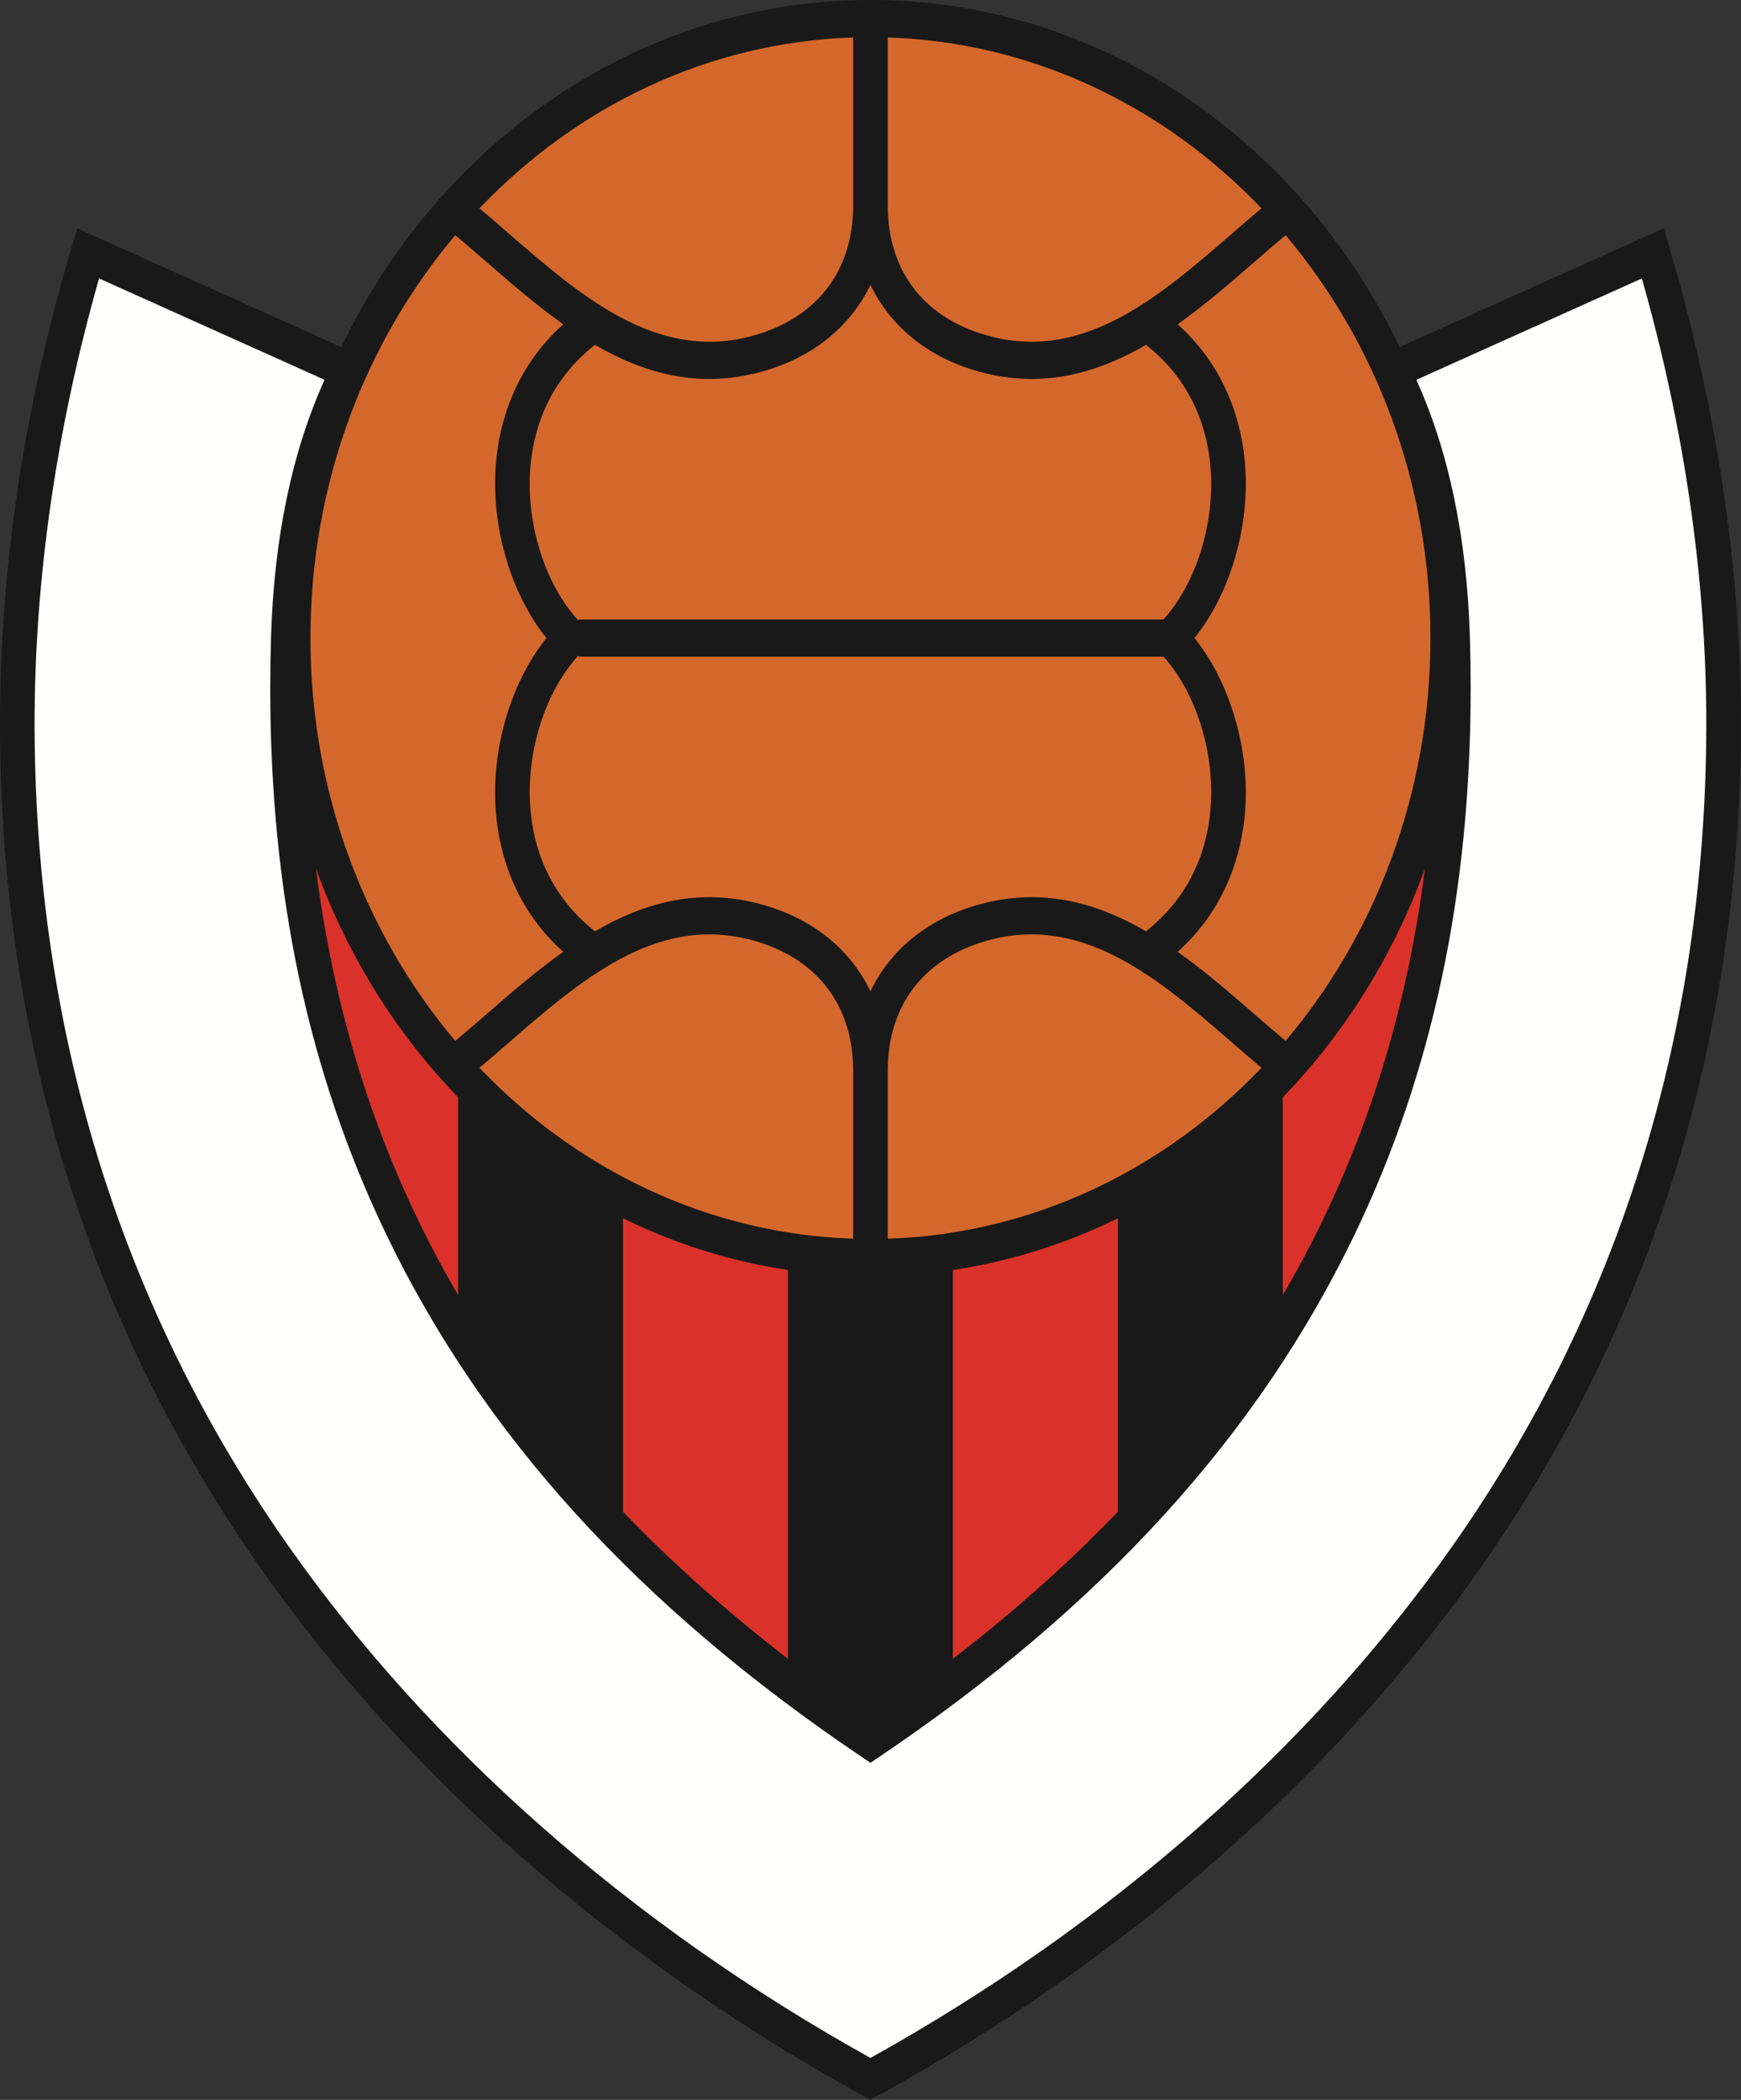
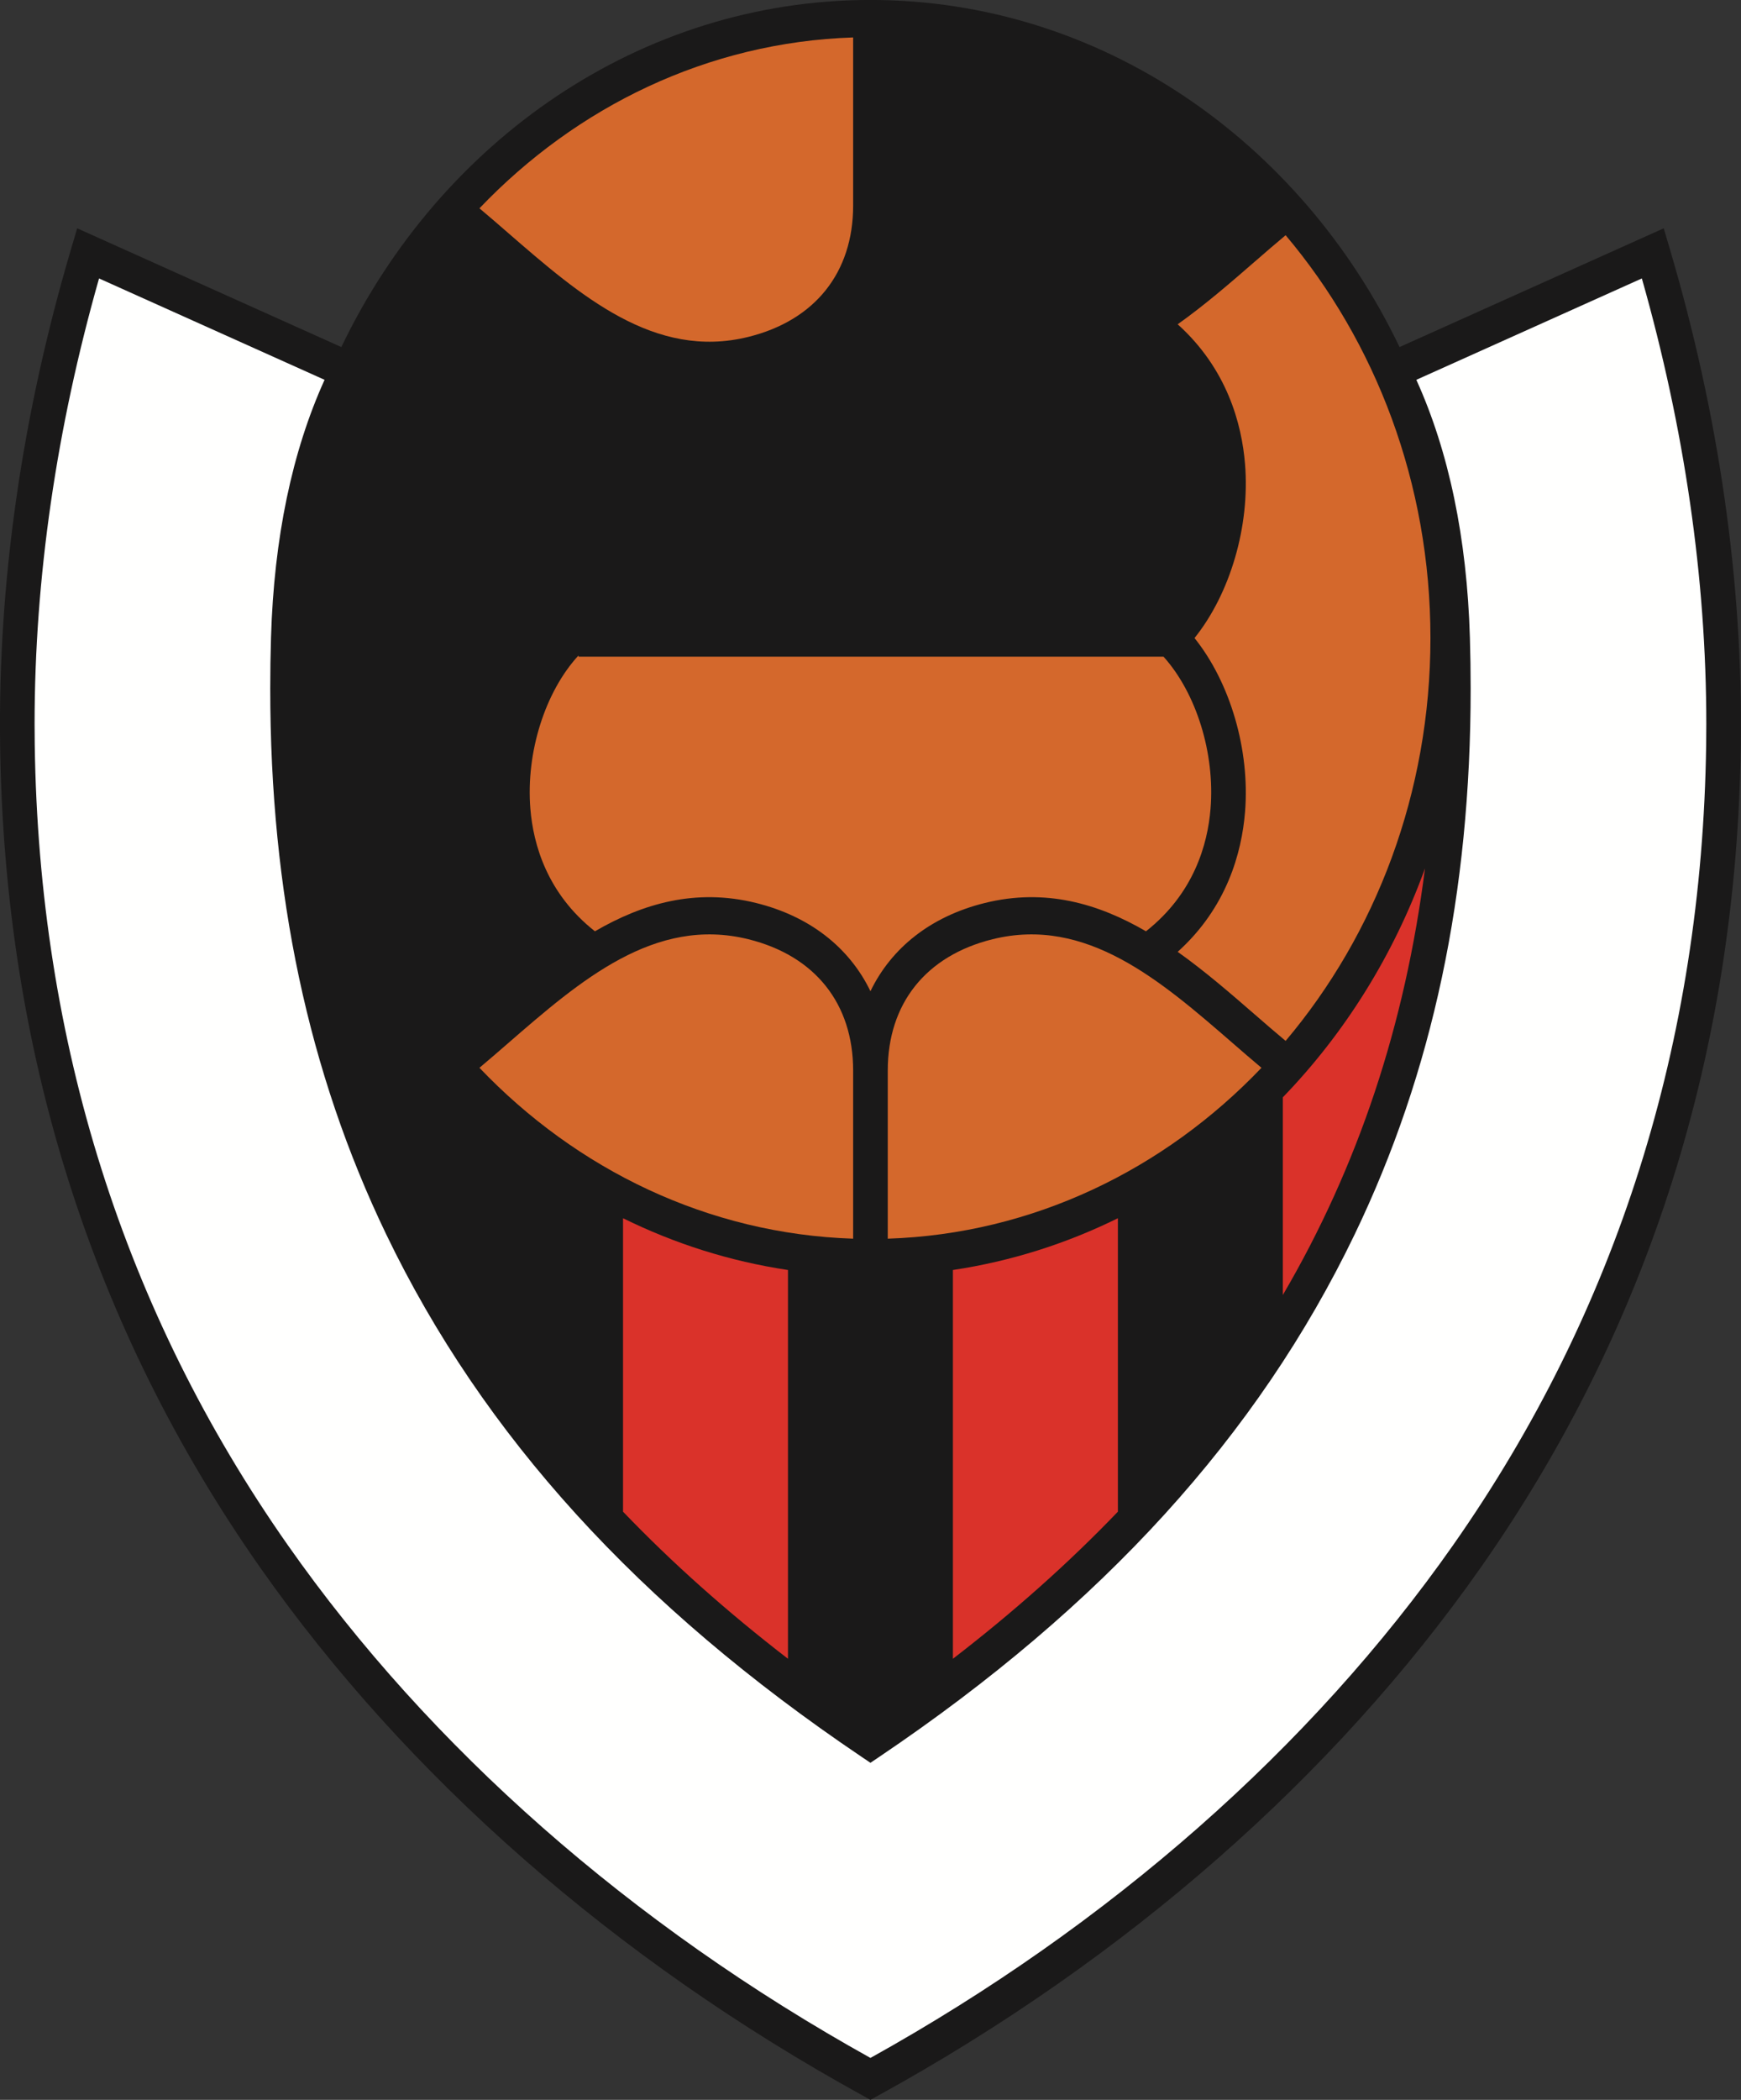
<svg xmlns="http://www.w3.org/2000/svg" viewBox="0.26 0.22 241.48 291.11" version="1.1">
  <rect x="0.26" y="0.22" width="241.48" height="291.11" fill="#333333" stroke="none" />
  <g id="Page-1" stroke="none" stroke-width="1" fill="none" fill-rule="evenodd">
    <g id="vikingurr">
      <g id="Group-30">
        <path d="M231.816,34.556 L231.021,31.871 L194.381,48.333 C180.688,19.787 152.932,0.215 120.993,0.215 C89.055,0.215 61.301,19.787 47.605,48.334 L10.966,31.871 L10.17,34.556 C3.291,57.786 -0.039,80.987 0.276,103.515 C0.865,145.889 12.993,184.238 36.322,217.497 C56.691,246.536 85.59,271.855 119.897,290.722 L120.993,291.327 L122.089,290.722 C156.398,271.859 185.299,246.536 205.666,217.497 C228.994,184.238 241.122,145.888 241.712,103.515 C242.025,80.991 238.695,57.789 231.816,34.556" id="Fill-2" fill="#1A1919" />
-         <path d="M44.081,120.616 C46.839,142.331 53.354,161.925 63.797,179.752 L63.797,152.345 C55.24,143.501 48.457,132.698 44.081,120.616" id="Fill-4" fill="#DA322A" />
        <path d="M178.191,152.344 L178.191,179.751 C188.632,161.925 195.147,142.332 197.907,120.615 C193.529,132.698 186.746,143.502 178.191,152.344" id="Fill-6" fill="#DA322A" />
        <path d="M132.431,176.283 L132.431,230.181 C140.88,223.676 148.5,216.89 155.313,209.788 L155.313,169.106 C148.171,172.626 140.488,175.077 132.431,176.283" id="Fill-8" fill="#DA322A" />
        <path d="M86.675,169.106 L86.675,209.787 C93.485,216.888 101.106,223.674 109.553,230.18 L109.553,176.283 C101.498,175.078 93.814,172.626 86.675,169.106" id="Fill-10" fill="#DA322A" />
        <path d="M40.163,214.401 C17.456,182.031 5.653,144.698 5.078,103.437 C5.064,102.491 5.058,101.544 5.058,100.596 C5.058,80.392 8.083,59.636 13.997,38.821 C17.979,40.609 41.45,51.156 45.278,52.875 C40.775,62.811 38.259,74.792 37.85,88.593 C37.778,90.971 37.743,93.324 37.743,95.653 C37.743,124.078 43.026,148.899 53.829,171.341 C67.236,199.197 88.788,222.88 119.714,243.74 L120.993,244.602 L122.272,243.74 C153.2,222.88 174.75,199.197 188.157,171.341 C198.96,148.899 204.243,124.078 204.243,95.652 C204.243,93.324 204.209,90.971 204.137,88.593 C203.727,74.791 201.215,62.811 196.708,52.875 C200.536,51.157 224.008,40.61 227.988,38.821 C233.902,59.639 236.927,80.392 236.927,100.594 C236.927,101.542 236.923,102.49 236.908,103.437 C236.333,144.698 224.527,182.031 201.826,214.401 C182.109,242.506 154.173,267.073 120.993,285.516 C87.813,267.073 59.875,242.506 40.163,214.401" id="Fill-12" fill="#FFFFFE" />
-         <path d="M78.38,132.175 C71.548,126.025 69.494,118.404 69.037,112.794 C68.335,104.159 71.113,94.818 76.045,88.677 C71.113,82.535 68.335,73.194 69.037,64.56 C69.494,58.947 71.548,51.329 78.38,45.177 C74.625,42.51 71.089,39.447 67.705,36.508 C66.224,35.221 64.801,33.991 63.406,32.83 C50.931,47.615 43.319,67.21 43.319,88.677 C43.319,110.142 50.931,129.737 63.406,144.524 C64.801,143.363 66.222,142.131 67.705,140.845 C71.089,137.905 74.625,134.842 78.38,132.175" id="Fill-14" fill="#D4682C" />
        <path d="M168.163,112.345 C168.793,104.633 166.185,96.306 161.64,91.252 L80.5,91.252 L80.5,91.088 C75.86,96.124 73.188,104.548 73.824,112.345 C74.224,117.277 76.135,124.099 82.778,129.328 C89.405,125.479 96.738,123.327 105.139,125.406 C112.592,127.25 118.072,131.595 120.993,137.634 C123.913,131.595 129.394,127.25 136.846,125.406 C145.249,123.327 152.581,125.479 159.209,129.328 C165.851,124.099 167.763,117.277 168.163,112.345" id="Fill-16" fill="#D4682C" />
        <path d="M104.058,46.924 C113.294,44.64 118.592,38.005 118.592,28.723 L118.592,5.411 C98.459,6.07 80.235,14.986 66.761,29.1 C68.058,30.187 69.368,31.321 70.727,32.502 C80.72,41.175 91.051,50.144 104.058,46.924" id="Fill-18" fill="#D4682C" />
        <path d="M163.606,45.177 C170.439,51.327 172.492,58.947 172.949,64.559 C173.652,73.194 170.873,82.535 165.942,88.675 C170.873,94.817 173.652,104.159 172.949,112.792 C172.492,118.405 170.439,126.024 163.606,132.175 C167.362,134.842 170.899,137.905 174.283,140.845 C175.762,142.129 177.185,143.362 178.578,144.523 C191.058,129.736 198.665,110.142 198.665,88.676 C198.665,67.209 191.058,47.616 178.578,32.829 C177.185,33.99 175.762,35.222 174.281,36.507 C170.899,39.446 167.362,42.51 163.606,45.177" id="Fill-20" fill="#D4682C" />
-         <path d="M137.928,46.924 C150.935,50.144 161.265,41.175 171.259,32.502 C172.621,31.321 173.929,30.188 175.228,29.1 C161.752,14.986 143.528,6.07 123.394,5.411 L123.394,28.723 C123.394,38.005 128.69,44.64 137.928,46.924" id="Fill-22" fill="#D4682C" />
-         <path d="M73.823,65.007 C73.188,72.804 75.861,81.228 80.5,86.264 L80.5,86.1 L161.64,86.1 C166.184,81.045 168.792,72.718 168.163,65.007 C167.763,60.076 165.85,53.253 159.21,48.025 C152.58,51.875 145.248,54.024 136.847,51.946 C129.395,50.101 123.912,45.757 120.993,39.717 C118.071,45.757 112.592,50.101 105.139,51.946 C96.737,54.024 89.405,51.875 82.778,48.025 C76.134,53.253 74.225,60.076 73.823,65.007" id="Fill-24" fill="#D4682C" />
        <path d="M104.058,130.428 C91.051,127.209 80.72,136.177 70.726,144.85 C69.366,146.032 68.058,147.165 66.761,148.252 C80.235,162.365 98.459,171.283 118.592,171.942 L118.592,148.63 C118.592,139.345 113.294,132.713 104.058,130.428" id="Fill-26" fill="#D4682C" />
        <path d="M137.928,130.428 C128.69,132.713 123.394,139.345 123.394,148.63 L123.394,171.942 C143.528,171.283 161.752,162.365 175.228,148.252 C173.929,147.165 172.621,146.032 171.259,144.85 C161.265,136.177 150.935,127.209 137.928,130.428" id="Fill-28" fill="#D4682C" />
      </g>
    </g>
  </g>
</svg>